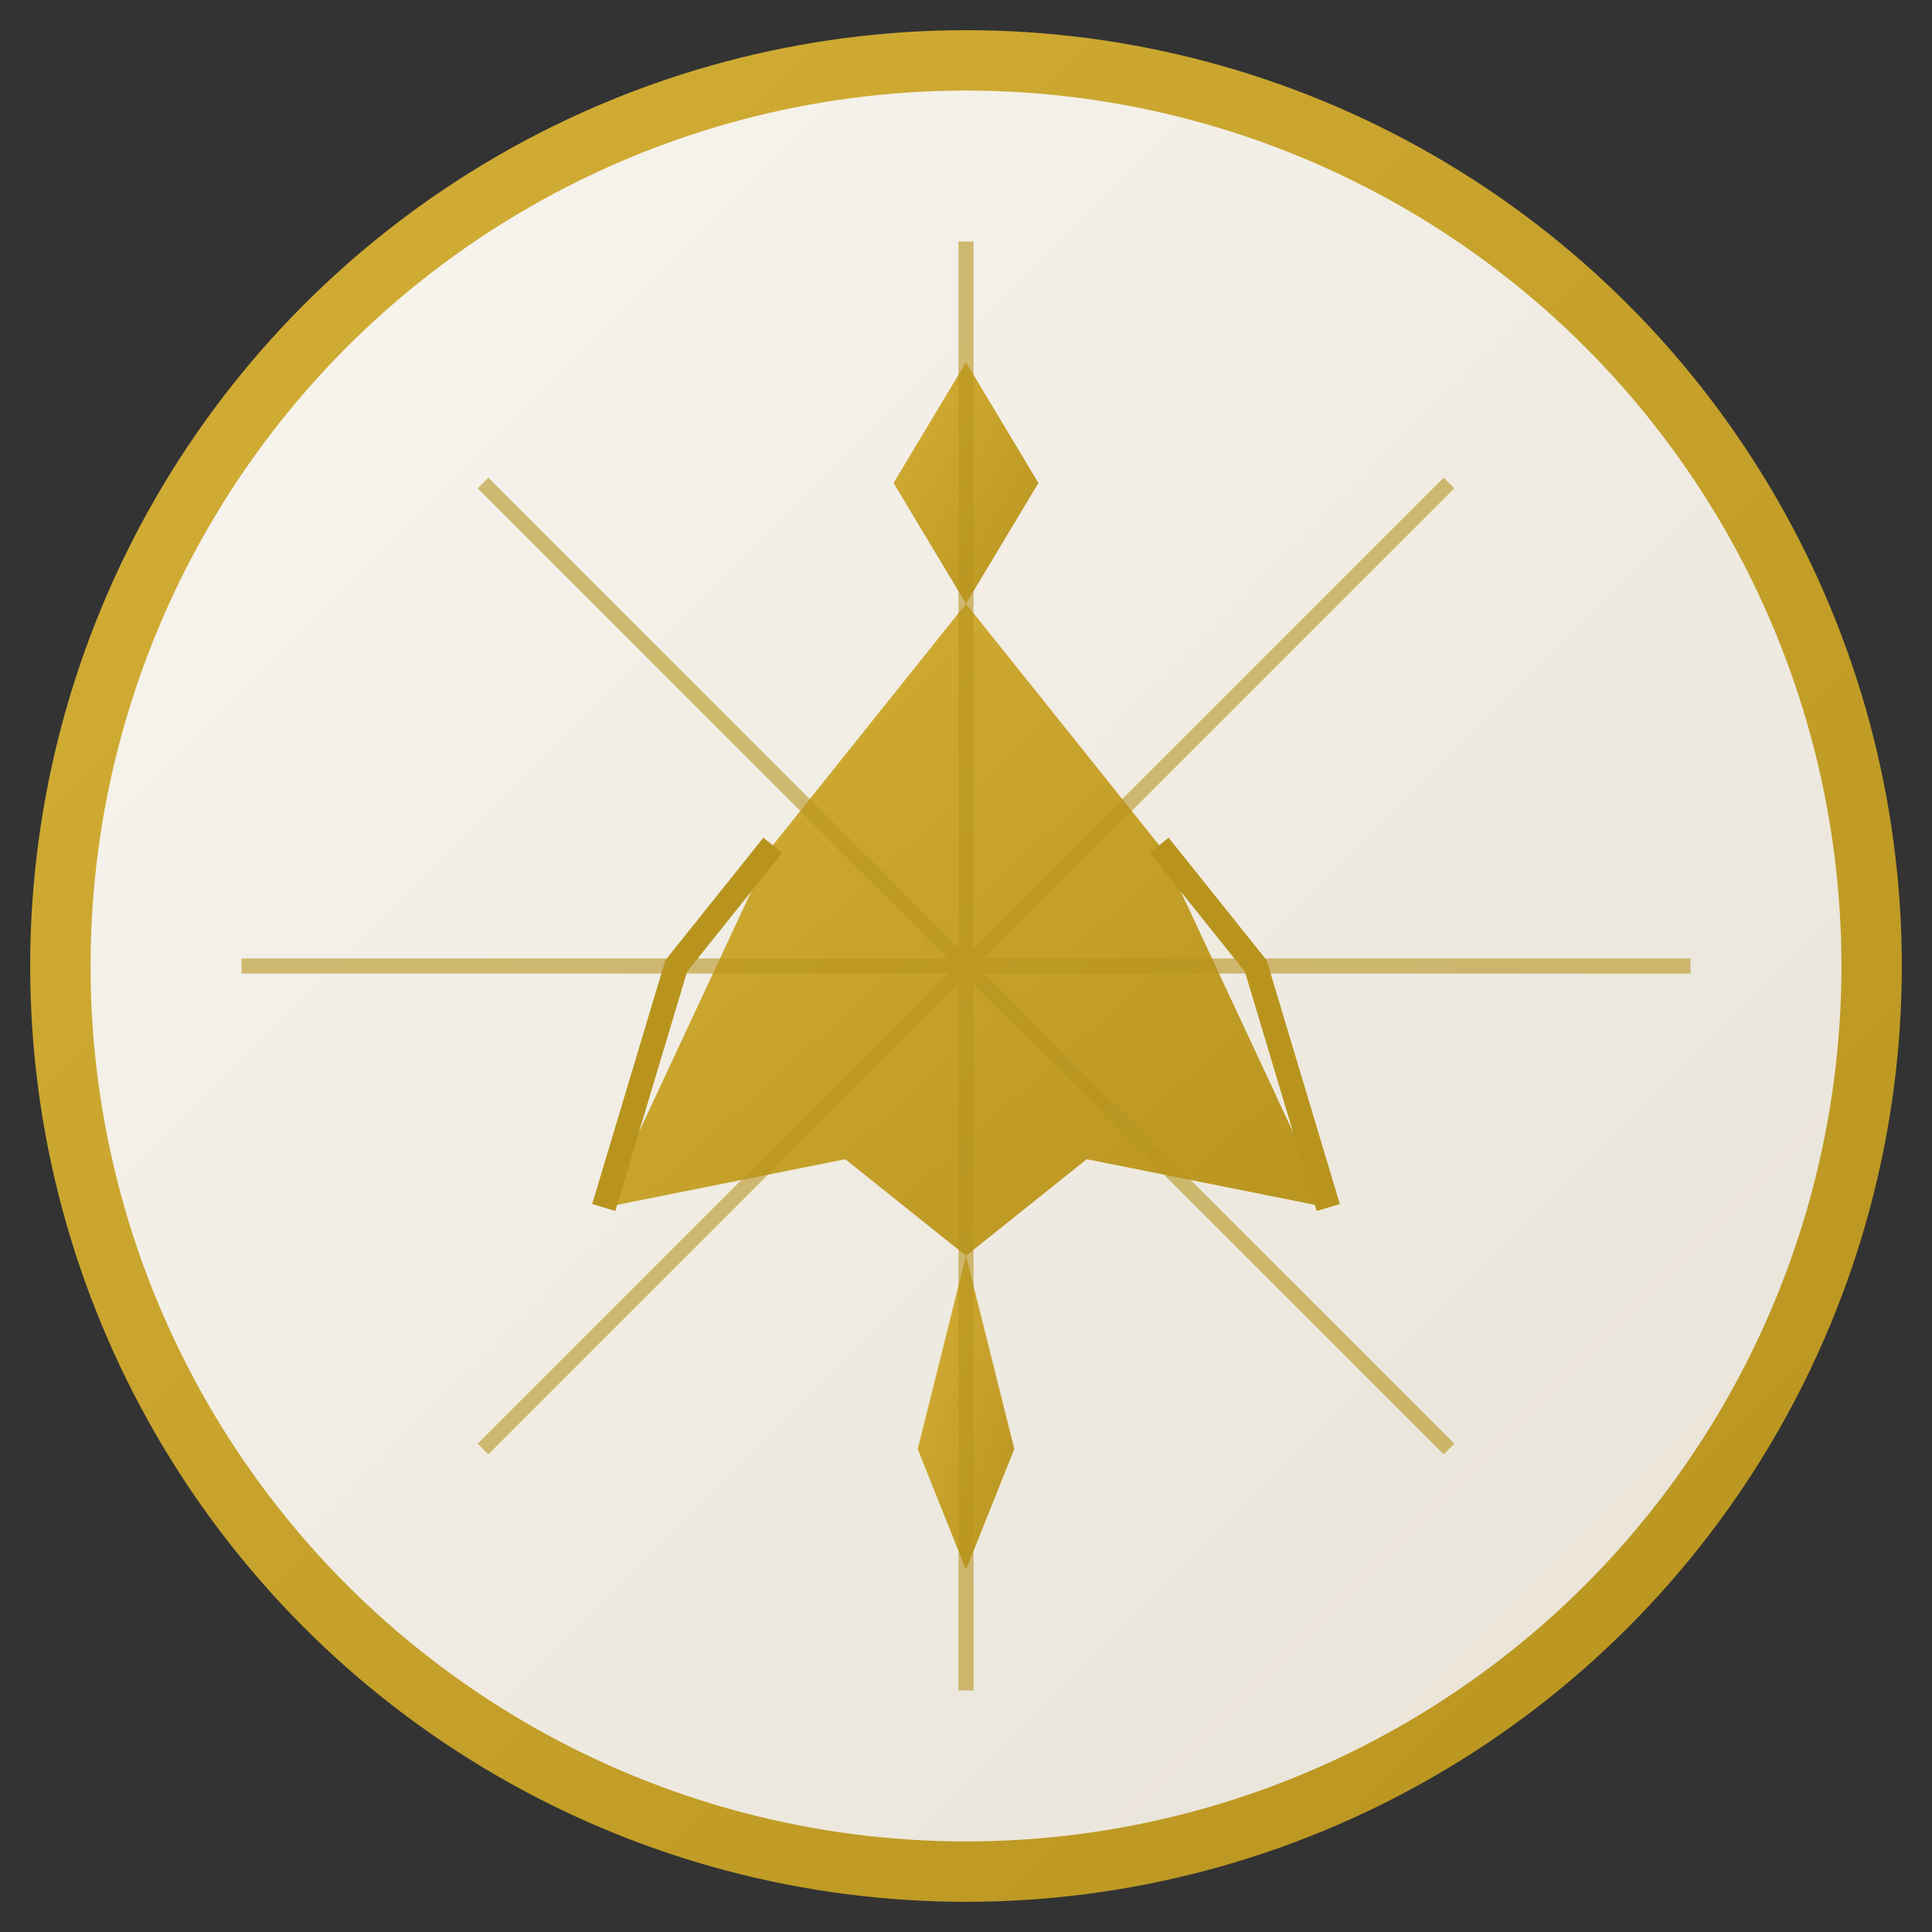
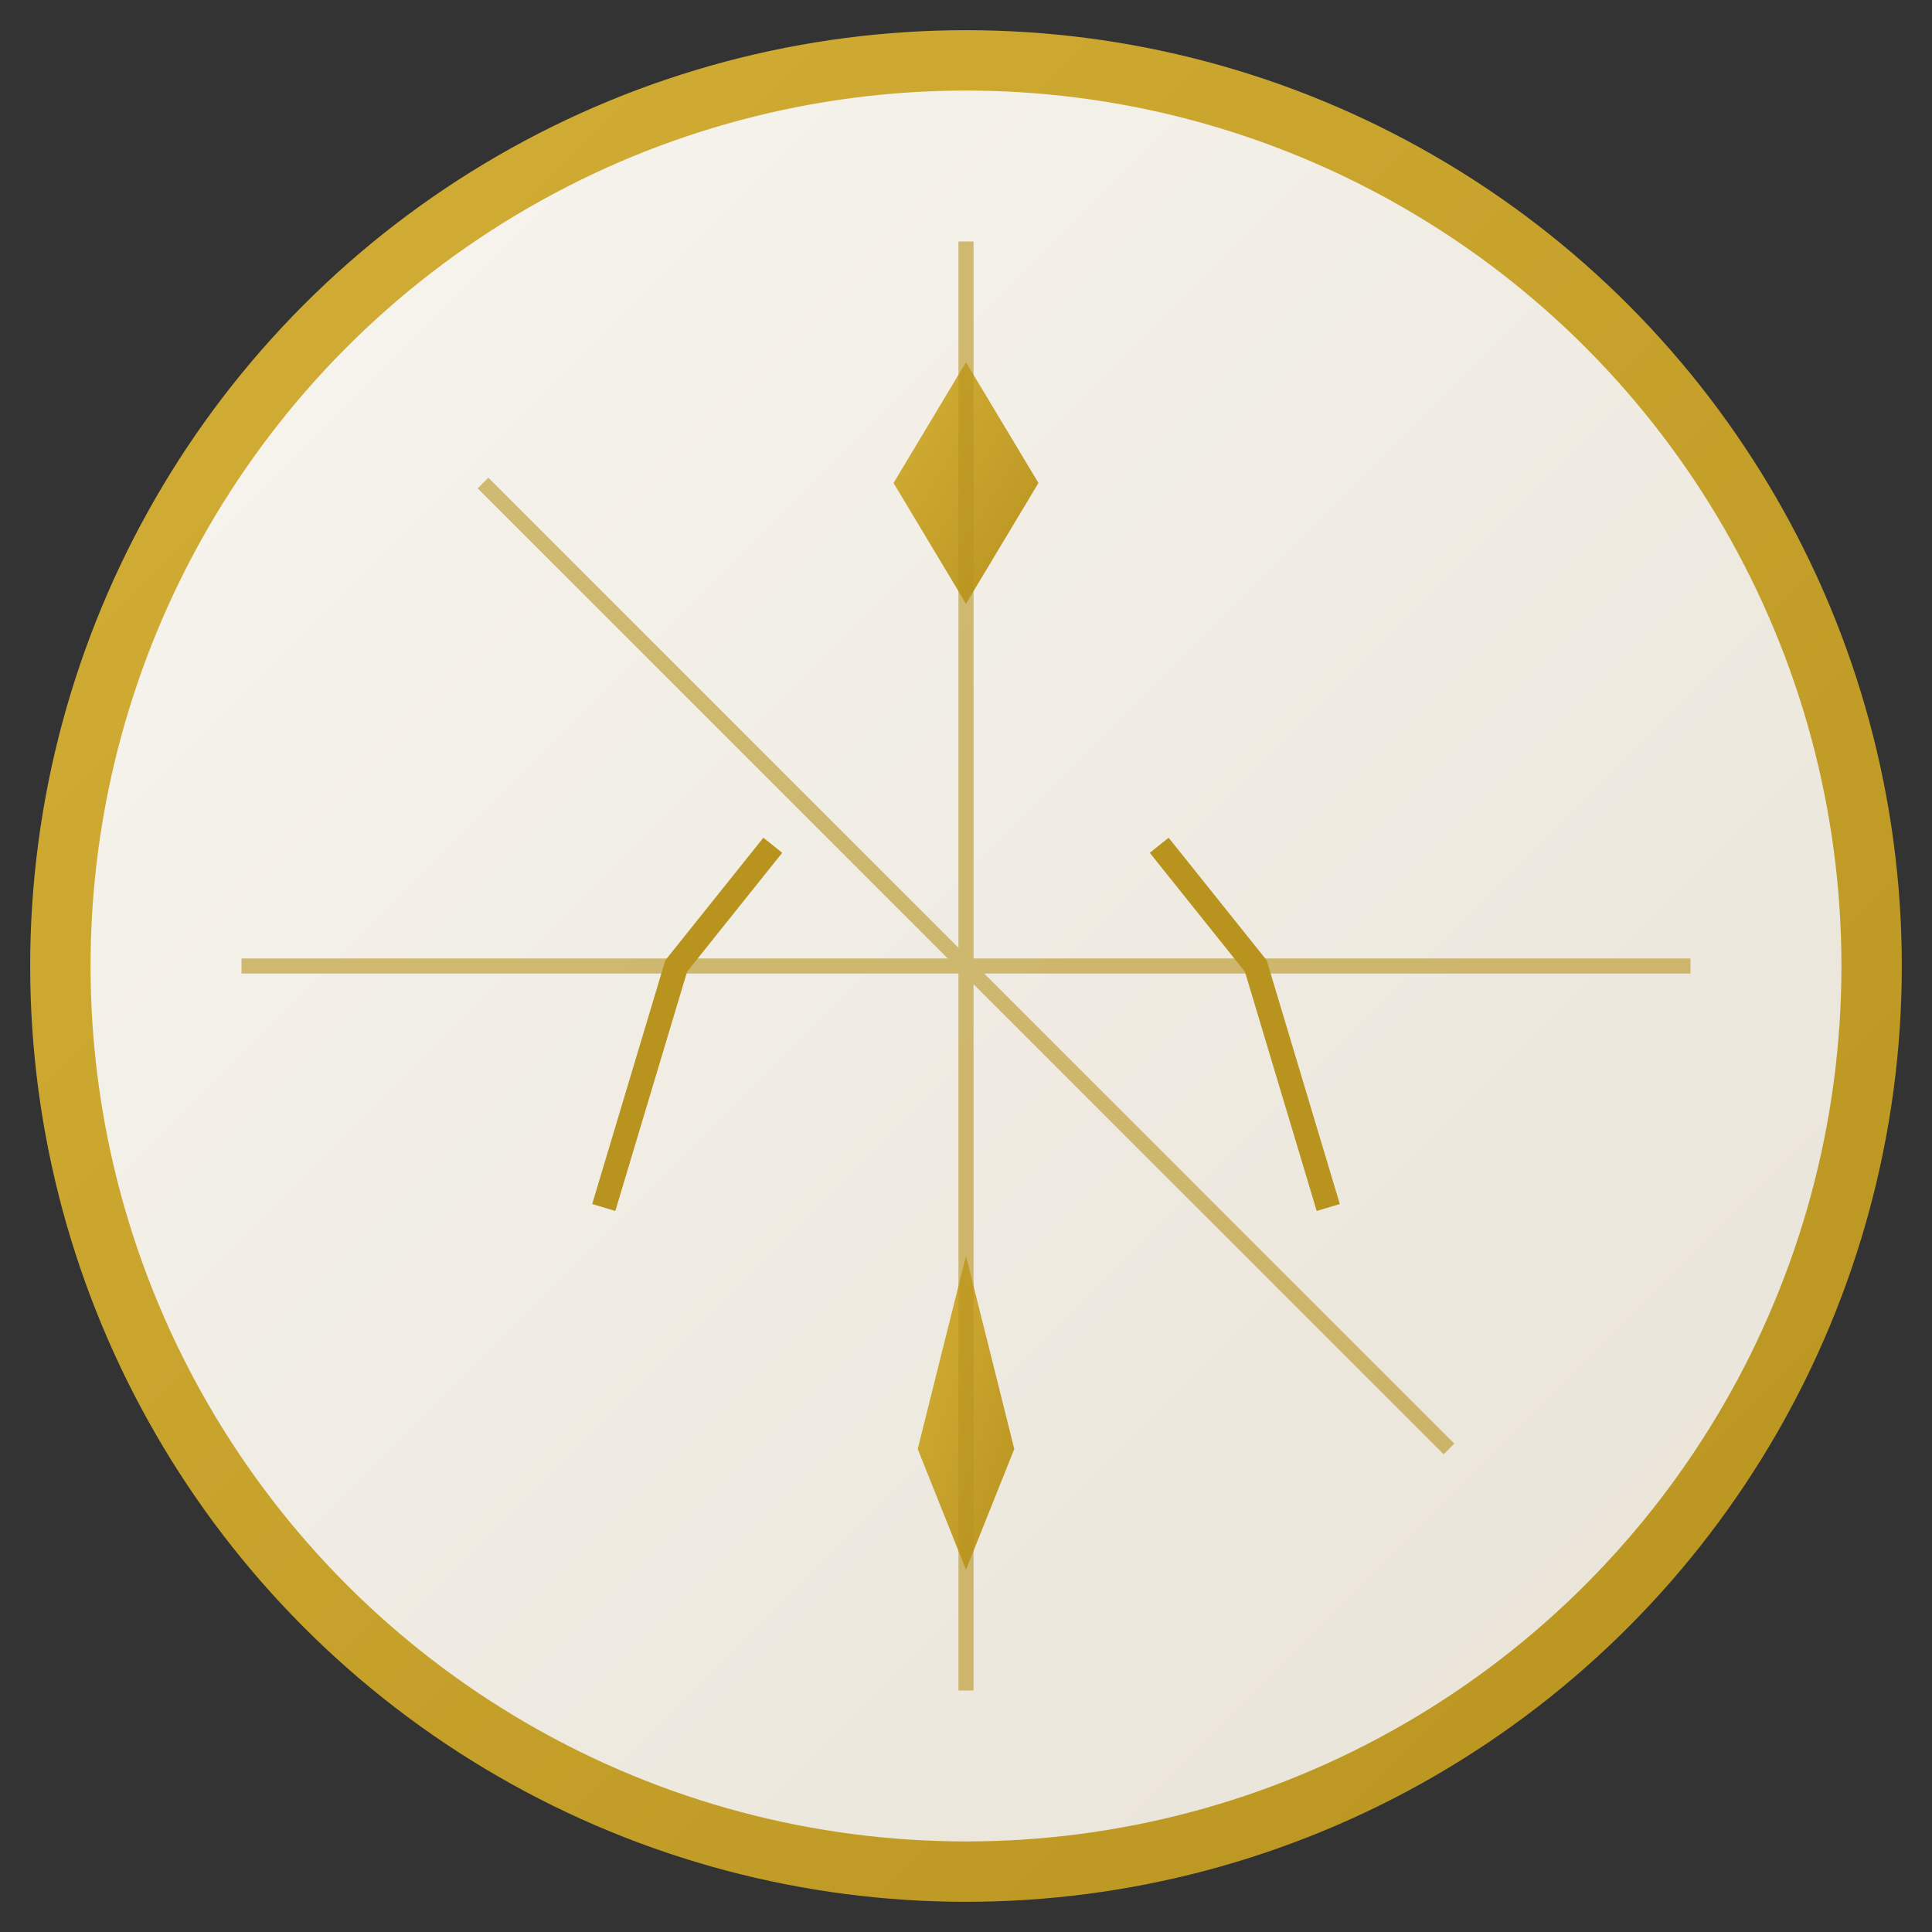
<svg xmlns="http://www.w3.org/2000/svg" viewBox="0 0 64 64" width="64" height="64">
  <rect x="0" y="0" width="64" height="64" fill="#333333" stroke="none" />
  <defs>
    <linearGradient id="paperGradient" x1="0%" y1="0%" x2="100%" y2="100%">
      <stop offset="0%" style="stop-color:#f8f6f0;stop-opacity:1" />
      <stop offset="100%" style="stop-color:#e8e2d6;stop-opacity:1" />
    </linearGradient>
    <linearGradient id="goldGradient" x1="0%" y1="0%" x2="100%" y2="100%">
      <stop offset="0%" style="stop-color:#d4af37;stop-opacity:1" />
      <stop offset="100%" style="stop-color:#b8941f;stop-opacity:1" />
    </linearGradient>
  </defs>
  <circle cx="32" cy="32" r="30" fill="url(#paperGradient)" stroke="url(#goldGradient)" stroke-width="2" />
  <g transform="translate(32,32) scale(0.8)">
-     <path d="M0,-15 L-8,-5 L-15,10 L-5,8 L0,12 L5,8 L15,10 L8,-5 Z" fill="url(#goldGradient)" />
    <path d="M0,-15 L-3,-20 L0,-25 L3,-20 Z" fill="url(#goldGradient)" />
    <path d="M0,12 L-2,20 L0,25 L2,20 Z" fill="url(#goldGradient)" />
    <path d="M-8,-5 L-12,0 L-15,10" stroke="#b8941f" stroke-width="1" fill="none" />
    <path d="M8,-5 L12,0 L15,10" stroke="#b8941f" stroke-width="1" fill="none" />
  </g>
  <g stroke="#b8941f" stroke-width="0.5" fill="none" opacity="0.6">
    <line x1="16" y1="16" x2="48" y2="48" />
-     <line x1="48" y1="16" x2="16" y2="48" />
    <line x1="32" y1="8" x2="32" y2="56" />
    <line x1="8" y1="32" x2="56" y2="32" />
  </g>
</svg>